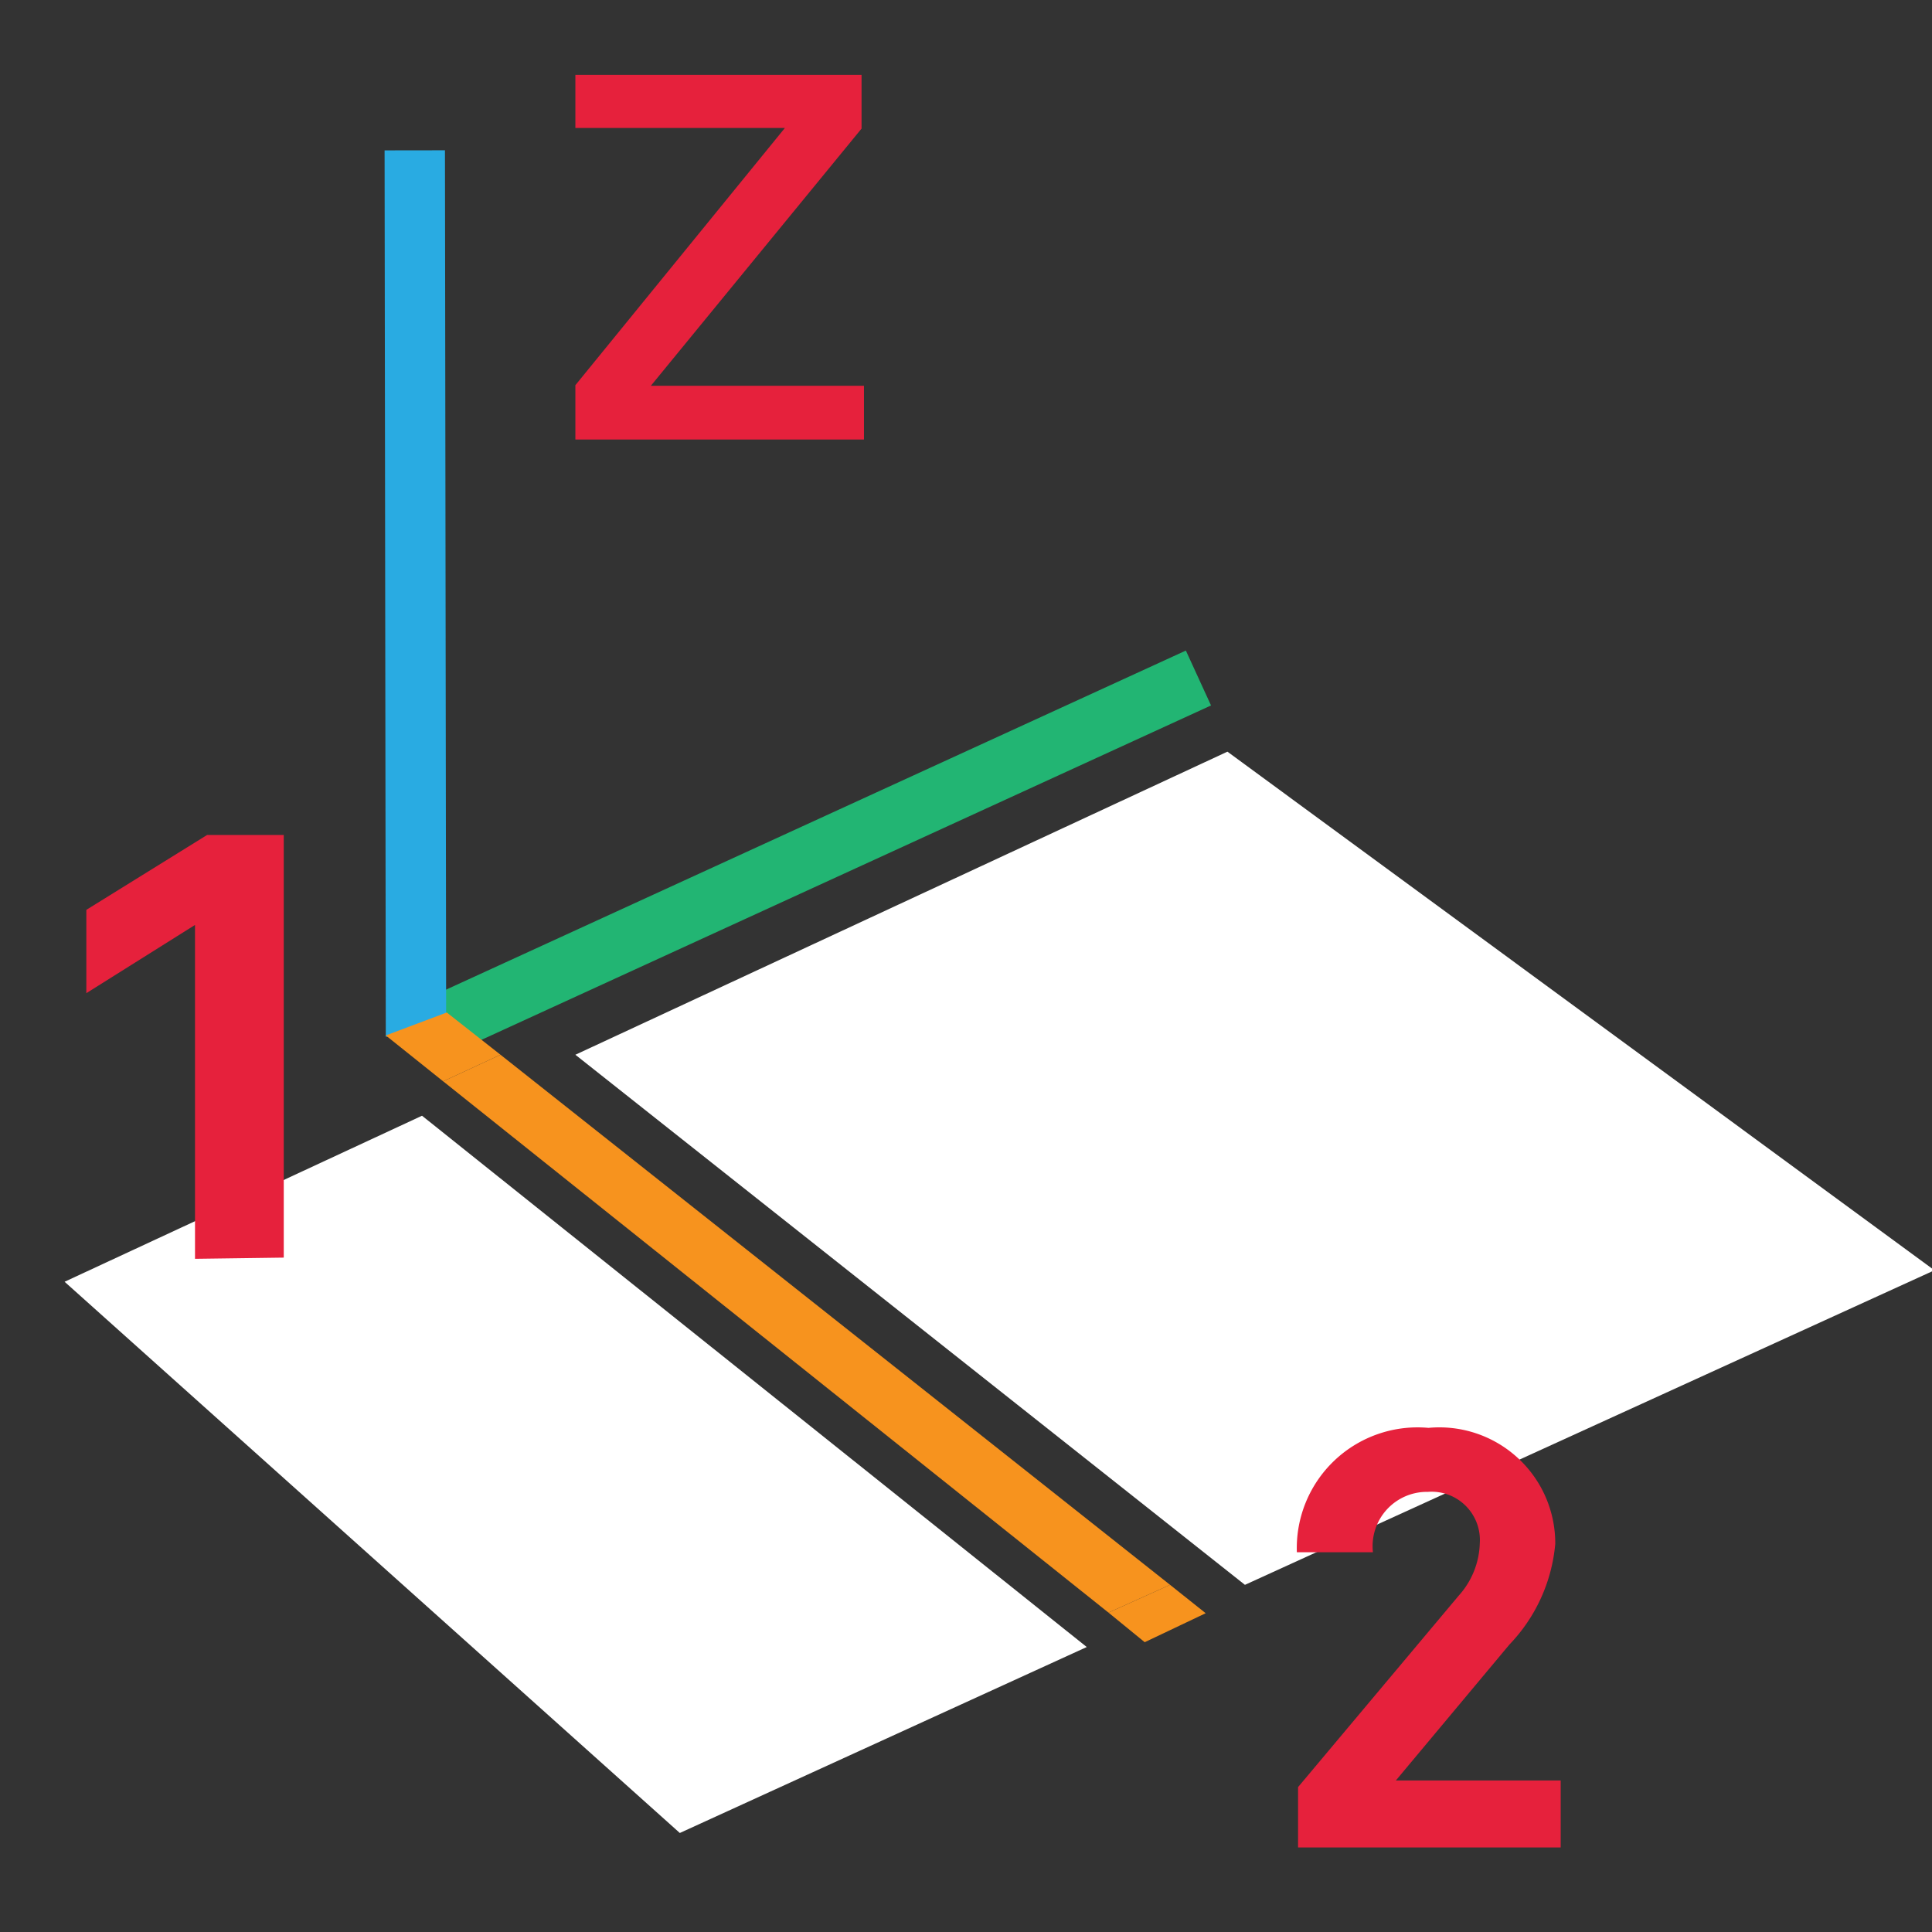
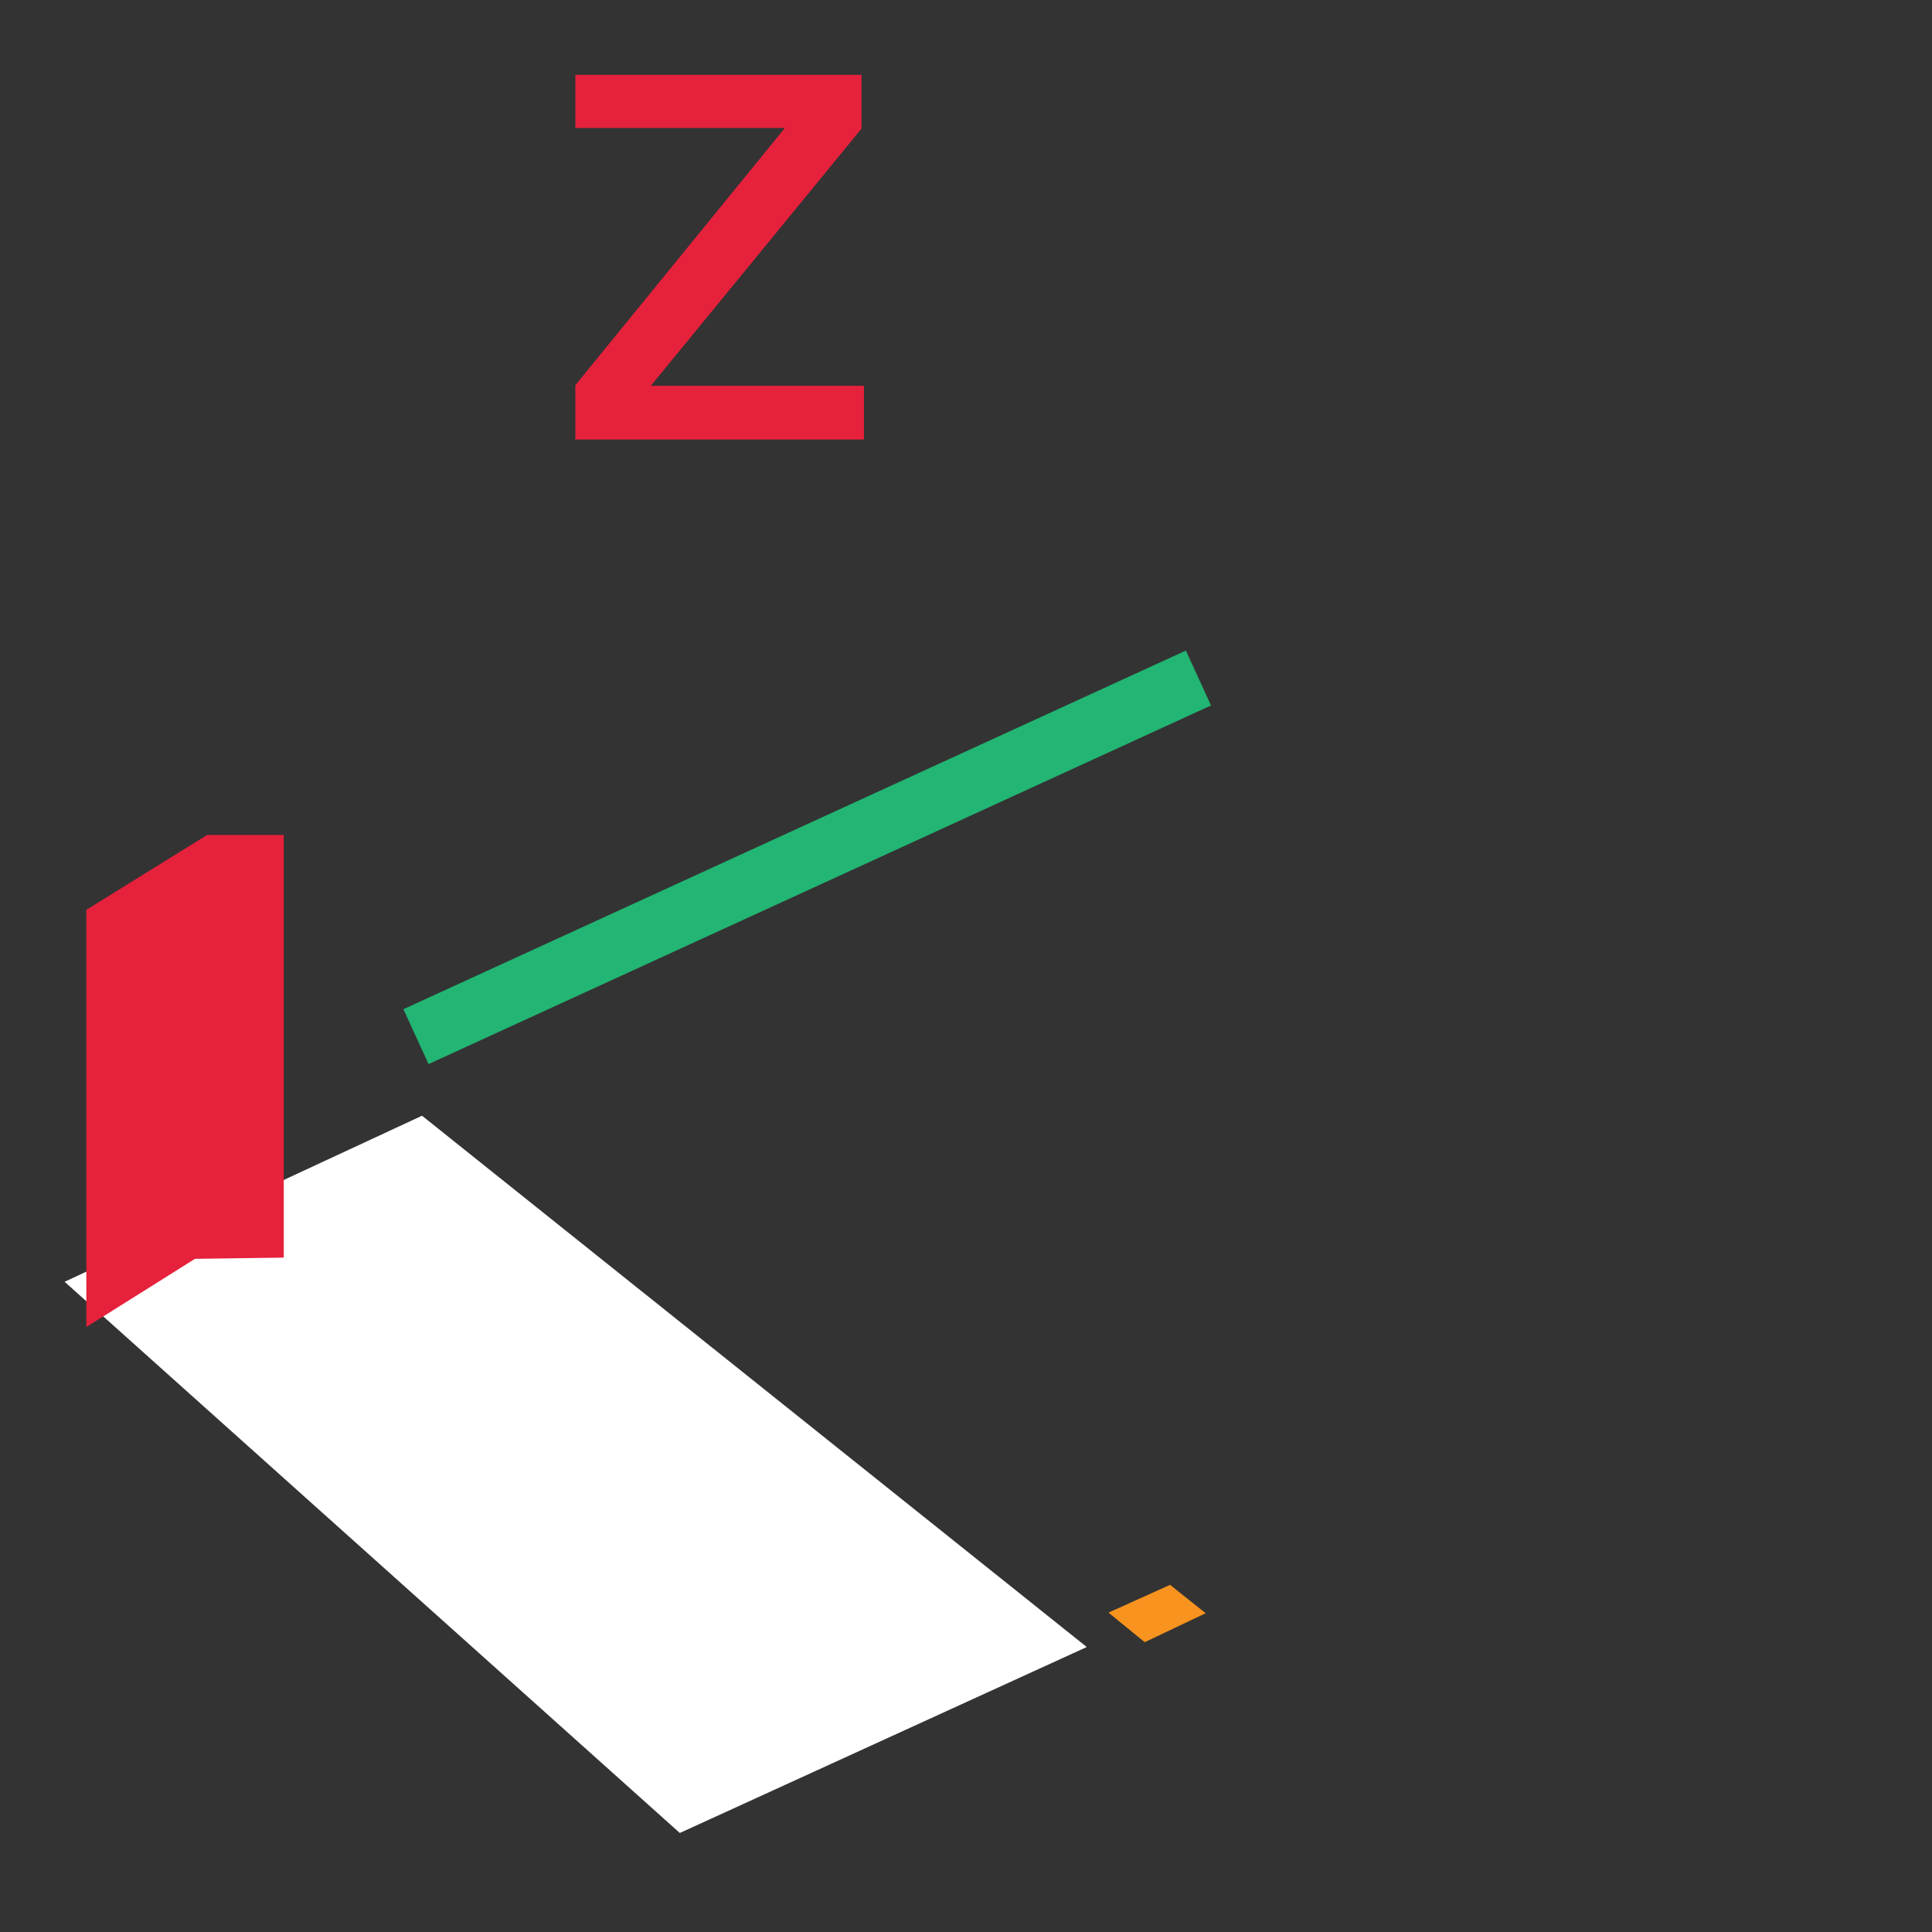
<svg xmlns="http://www.w3.org/2000/svg" id="Calque_1" data-name="Calque 1" viewBox="0 0 32 32">
  <rect x="0" y="0" width="32" height="32" fill="#333333" stroke="none" />
  <defs>
    <style>.cls-1{fill:#e6213c;}.cls-2,.cls-3{fill:none;stroke-miterlimit:10;}.cls-2{stroke:#22b573;}.cls-3{stroke:#29abe2;}.cls-4{fill:#fff;}.cls-5{fill:#f7931e;}</style>
  </defs>
  <title>CmdCwUC2PointsPlan de travail 1</title>
  <g id="CS5">
    <path class="cls-1" d="M9.53,7.28v-.9L13,2.12H9.53V1.24h4.74v.89L10.78,6.39h3.53v.89Z" />
    <line class="cls-2" x1="19.85" y1="11.23" x2="6.89" y2="17.17" />
-     <line class="cls-3" x1="6.89" y1="17.17" x2="6.87" y2="2.49" />
    <polygon class="cls-4" points="1.07 21.23 11.26 30.36 18 27.28 6.99 18.48 1.07 21.23" />
-     <polygon class="cls-4" points="32.04 21.04 20.33 12.45 9.53 17.47 20.62 26.25 32.04 21.04" />
-     <polygon class="cls-5" points="7.4 16.77 6.39 17.15 7.34 17.91 8.29 17.47 7.4 16.77" />
    <polygon class="cls-5" points="18.36 26.71 18.96 27.2 19.97 26.72 19.38 26.25 18.36 26.71" />
-     <polygon class="cls-5" points="8.29 17.47 7.34 17.91 18.36 26.71 19.38 26.25 8.29 17.47" />
-     <path class="cls-1" d="M3.23,20.85V15.32l-1.8,1.13V15.07l2-1.24H4.7v7Z" />
-     <path class="cls-1" d="M21.5,30.6v-1l2.66-3.17a1.35,1.35,0,0,0,.35-.87.8.8,0,0,0-.86-.85.9.9,0,0,0-.91,1H21.48a2,2,0,0,1,2.18-2.06,1.92,1.92,0,0,1,2.1,1.92A2.76,2.76,0,0,1,25,27.24l-1.88,2.25h2.73V30.6Z" />
+     <path class="cls-1" d="M3.23,20.85l-1.8,1.13V15.07l2-1.24H4.7v7Z" />
  </g>
</svg>